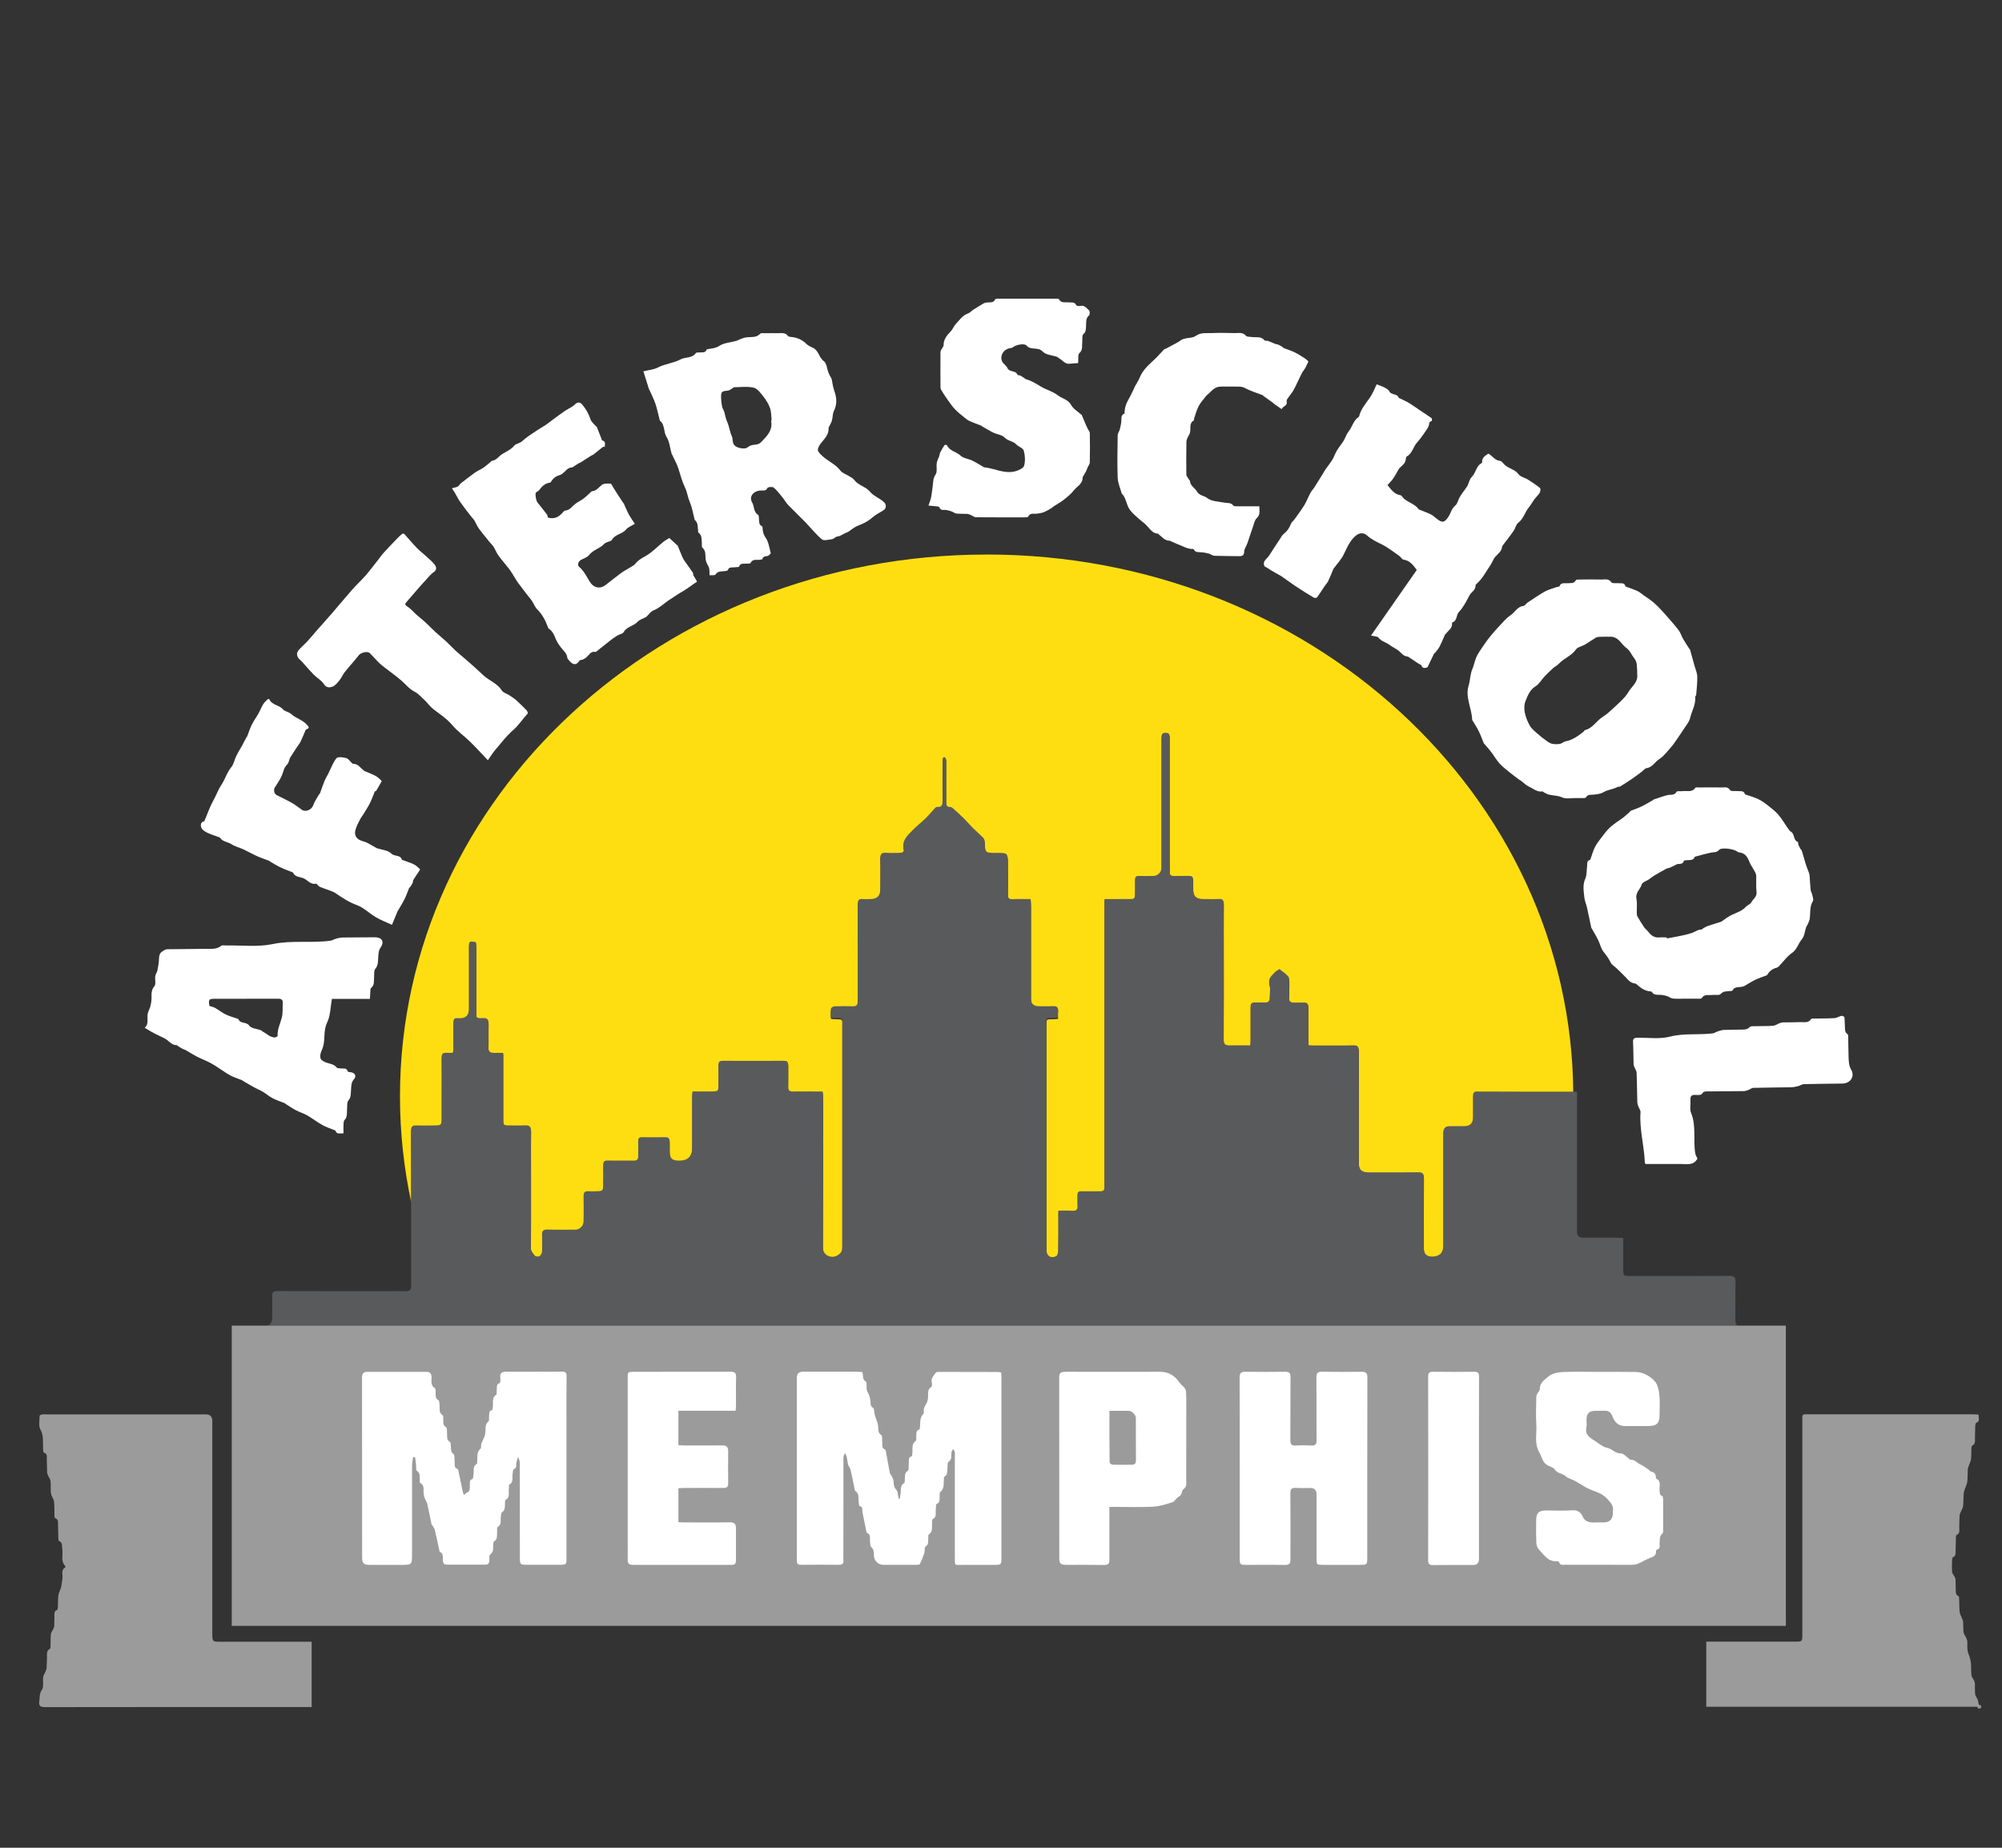
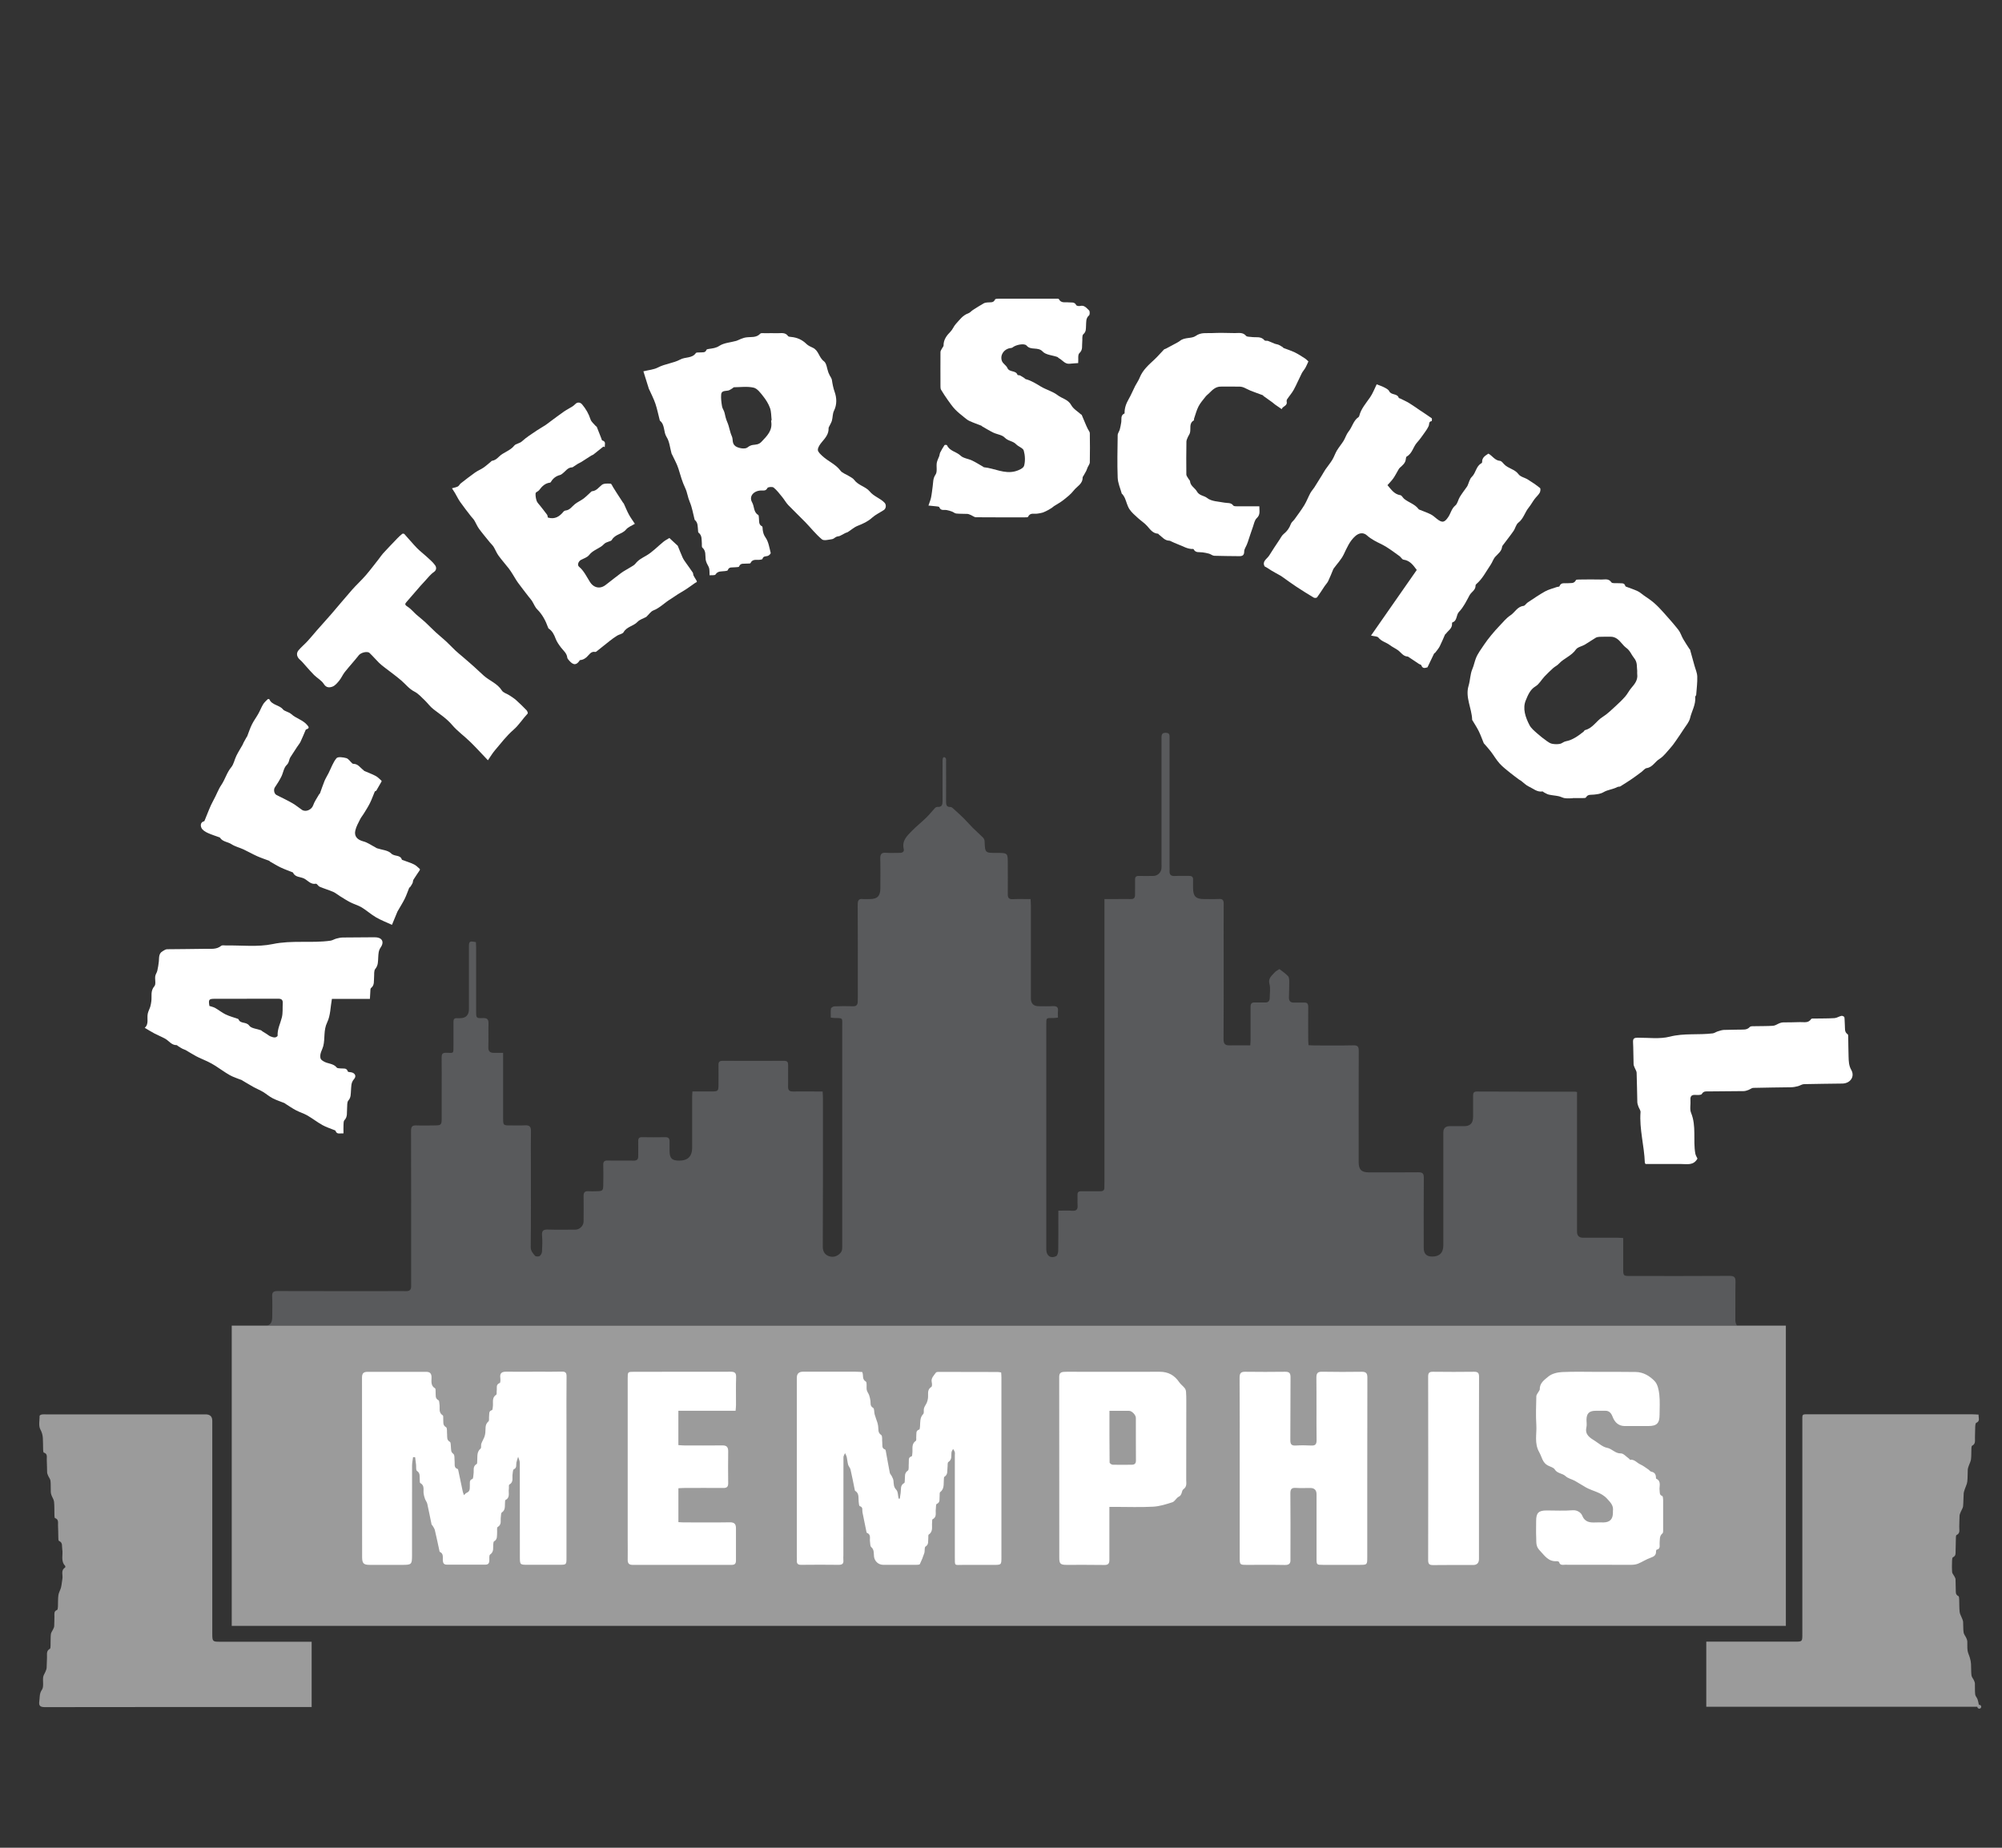
<svg xmlns="http://www.w3.org/2000/svg" id="Layer_1" version="1.1" viewBox="0 0 520 480">
  <rect x="0" y="0" width="520" height="480" fill="#333333" stroke="none" />
  <defs>
    <style>
      .st0 {
        fill: #fff;
      }

      .st1 {
        fill: #595a5c;
      }

      .st2 {
        fill: #9b9b9b;
      }

      .st3 {
        fill: #ffde11;
      }

      .st4 {
        fill: none;
        stroke: #939598;
        stroke-linecap: round;
        stroke-linejoin: round;
      }
    </style>
  </defs>
  <rect class="st0" x="72.76" y="347.97" width="375" height="71.39" />
  <g>
    <path class="st0" d="M167.12,96.46c1.41-.35,2.72-.44,3.78-1,1.86-.97,4.05-1.12,5.77-2.06,1.33-.73,3.09-.26,4.07-1.68.15-.22.75-.13,1.15-.17.6-.07,1.31.16,1.61-.68.05-.14.41-.2.64-.23.93-.15,1.78-.19,2.71-.8,1.21-.79,2.89-.87,4.35-1.28.43-.12.83-.37,1.25-.52.44-.16.88-.33,1.34-.39,1.26-.19,2.63.17,3.68-.97.22-.23.84-.11,1.28-.12,1.04-.01,2.08-.03,3.12,0,.99.03,2.08-.31,2.83.75.12.17.52.19.79.22,1.54.14,2.86.72,3.98,1.82.44.43,1.05.72,1.62.97,1.55.68,1.6,2.55,2.91,3.52.72.53.79,1.93,1.17,2.94.09.24.21.47.32.7.2.41.53.8.59,1.23.16,1.08.35,2.09.73,3.15.51,1.46.63,3.22-.19,4.85-.37.74-.31,1.7-.53,2.53-.12.48-.41.92-.62,1.37-.1.21-.26.43-.25.63.06,1.51-.83,2.51-1.72,3.57-.5.59-1.05,1.35-1.07,2.05,0,.54.71,1.16,1.21,1.63,1.46,1.36,3.41,2.09,4.66,3.77.48.64,1.44.92,2.17,1.39.49.31,1.08.57,1.4,1.01,1.05,1.44,2.99,1.74,4.01,2.98,1.11,1.36,2.76,1.77,3.89,2.97.47.5.41,1.49-.2,1.88-1.03.68-2.18,1.21-3.08,2.02-1.12,1.01-2.39,1.56-3.75,2.1-.91.36-1.68,1.08-2.53,1.61-.19.12-.43.14-.63.24-.49.25-.95.54-1.44.76-.28.12-.62.1-.9.23-.39.17-.72.56-1.11.61-.89.12-2.12.48-2.64.05-1.59-1.32-2.88-2.99-4.33-4.48-1.46-1.5-2.98-2.93-4.43-4.44-.58-.61-.98-1.37-1.52-2.03-.71-.87-1.4-1.8-2.26-2.5-.32-.27-1.48-.16-1.61.1-.43.88-1.12.63-1.74.66-1.88.1-3.13,1.53-2.24,3.09.61,1.06.33,2.54,1.58,3.26.16.09.14.51.18.78.11.79-.16,1.7.83,2.19.16.08.11.6.16.91.11.71.24,1.29.73,1.98.78,1.1.99,2.63,1.34,4,.05.19-.42.67-.72.77-.54.18-1.22,0-1.42.81-.03.11-.41.16-.63.2-.88.13-1.93-.31-2.48.87-.08.17-.67.09-1.03.13-.7.1-1.54-.24-1.94.77-.07.18-.74.13-1.13.19-.67.09-1.47-.2-1.81.77-.05.14-.49.18-.76.22-.87.12-1.8-.09-2.42.89-.16.26-.94.13-1.53.2-.03-.71,0-1.28-.11-1.81-.1-.45-.41-.85-.6-1.29-.13-.31-.26-.64-.31-.98-.14-1.08.15-2.25-.86-3.12-.2-.17-.1-.69-.13-1.04-.09-1.01.11-2.1-.87-2.85-.12-.09-.09-.37-.12-.57-.11-.97.03-2.01-.86-2.74-.03-.02-.03-.07-.04-.11-.4-1.53-.64-3.13-1.26-4.57-.51-1.17-.64-2.47-1.14-3.52-.8-1.66-1.26-3.36-1.79-5.09-.39-1.26-1.08-2.42-1.63-3.63-.05-.11-.13-.2-.16-.32-.41-1.45-.52-3.08-1.29-4.29-.85-1.34-.38-3.12-1.69-4.2-.06-.05-.08-.13-.1-.21-.37-1.42-.65-2.87-1.12-4.26-.43-1.26-1.06-2.45-1.6-3.67-.02-.04-.06-.06-.07-.1-.45-1.43-.89-2.85-1.45-4.64v.02h.01ZM200.32,109.16s.07,0,.11,0c-.13-1.06-.08-2.19-.43-3.17-.39-1.09-1.05-2.14-1.78-3.06-.7-.88-1.53-2.02-2.48-2.23-1.63-.37-3.39-.12-5.1-.1-.12,0-.24.18-.37.26-.38.21-.75.52-1.16.6-.72.15-1.7-.02-1.79.99-.09,1.02.05,2.08.22,3.1.09.58.53,1.1.65,1.68.18.86.37,1.65.74,2.5.49,1.11.62,2.43,1.17,3.63.37.8-.06,1.83.95,2.56.69.49,2.45.86,3.12.3.37-.31.87-.56,1.34-.63.84-.11,1.57-.07,2.29-.84,1.43-1.51,2.87-2.89,2.52-5.21-.02-.12,0-.24,0-.36h0Z" />
    <path class="st0" d="M357.57,99.83c.75.3,1.41.5,2,.82.47.25,1.06.54,1.26.97.52,1.1,2.14.51,2.49,1.76.02.06.22.07.32.12.78.39,1.59.74,2.34,1.19.98.59,1.91,1.28,2.87,1.92,1.01.68,2.04,1.33,3.02,2.04.12.09.03.74,0,.75-.84.09-.58.81-.79,1.27-.27.59-.64,1.14-1.02,1.67-.64.89-1.26,1.81-2,2.62-1.02,1.13-1.23,2.84-2.69,3.64-.15.08-.2.42-.22.64-.09,1.06-.86,1.64-1.56,2.27-.16.14-.27.34-.38.53-.44.75-.83,1.54-1.33,2.25-.43.61-.98,1.14-1.5,1.74.99,1.14,1.74,2.36,3.36,2.61.37.06.63.67.99.96,1.2.96,2.79,1.36,3.74,2.66.04.06.12.1.19.13.98.4,1.99.74,2.94,1.21.57.28,1.06.74,1.57,1.15,1.46,1.17,2.04.99,3.02-.47.64-.96.83-2.16,1.82-2.97.59-.49.72-1.49,1.16-2.21.55-.9,1.21-1.75,1.82-2.62.07-.09.14-.19.18-.29.36-.78.54-1.76,1.12-2.31,1.08-1.04,1.09-2.79,2.51-3.55.09-.05.18-.2.17-.3-.05-1.18.82-1.66,1.63-2.19,1.04.55,1.65,1.77,3.01,1.88.38.03.76.53,1.08.88,1.05,1.14,2.76,1.25,3.74,2.6.5.68,1.63.87,2.42,1.37,1.09.68,2.17,1.4,3.16,2.21.19.16.11.89-.09,1.23-.35.6-.91,1.07-1.33,1.63-.54.73-.96,1.53-1.53,2.23-1,1.22-1.33,2.87-2.69,3.91-.61.47-.77,1.47-1.25,2.16-.85,1.23-1.79,2.39-2.68,3.59-.11.15-.26.32-.28.49-.13,1.19-1.04,1.81-1.76,2.6-.54.6-.78,1.46-1.25,2.14-1.16,1.7-2.08,3.59-3.68,4.96-.11.09-.22.27-.21.41.02,1.18-1.1,1.64-1.57,2.52-.8,1.49-1.56,3.08-2.71,4.27-.82.85-.42,2.33-1.73,2.76-.07.02-.11.22-.1.33.08,1.23-.97,1.77-1.57,2.59-.07.09-.2.15-.25.24-.46,1.02-.87,2.07-1.38,3.07-.31.6-.78,1.11-1.18,1.65-.07.09-.23.12-.28.21-.56,1.14-1.1,2.28-1.72,3.59-.45.06-1.21.55-1.61-.56-.06-.16-.4-.2-.59-.32-.83-.55-1.65-1.11-2.48-1.66-.16-.1-.32-.26-.49-.27-1.17-.06-1.69-1.07-2.5-1.65-.67-.48-1.45-.82-2.1-1.32-.94-.72-2.18-.94-2.97-1.95-.28-.36-1.07-.31-1.92-.53,4.05-5.81,7.96-11.42,11.88-17.04-.94-1.27-1.78-2.45-3.45-2.68-.37-.05-.64-.63-1.01-.9-1.16-.84-2.3-1.69-3.52-2.45-.98-.61-2.07-1.04-3.07-1.62-.66-.38-1.32-.81-1.88-1.32-.94-.85-2.06-.68-3.02.16-1.51,1.33-2.2,3.08-3.04,4.81-.64,1.31-1.71,2.42-2.58,3.61-.05.06-.09.13-.12.2-.43,1.02-.82,2.06-1.3,3.05-.23.49-.63.89-.94,1.34-.66.98-1.27,1.98-1.97,2.92-.12.16-.65.19-.86.06-1.53-.91-3.04-1.86-4.53-2.84-1.2-.79-2.35-1.64-3.52-2.47-.18-.13-.36-.26-.55-.37-.79-.45-1.59-.86-2.36-1.33-.59-.36-1.15-.78-1.79-1.09-.75-1.35.63-1.94,1.19-2.85.85-1.39,1.77-2.74,2.67-4.1.34-.52.63-1.12,1.1-1.49.88-.71,1.47-1.54,1.85-2.6.16-.45.64-.78.94-1.19.87-1.22,1.77-2.41,2.55-3.68.6-.99,1-2.09,1.55-3.11.29-.54.72-1,1.06-1.51.66-1.03,1.3-2.07,1.94-3.11.32-.51.6-1.05.94-1.55.58-.85,1.26-1.64,1.79-2.52.46-.76.73-1.63,1.18-2.39.52-.87,1.2-1.65,1.73-2.51.48-.78.73-1.71,1.29-2.41.98-1.19,1.25-2.86,2.61-3.78.09-.06.16-.19.18-.3.48-1.88,1.75-3.28,2.81-4.82.72-1.04,1.17-2.28,1.71-3.37v-.02h0Z" />
    <path class="st0" d="M408.5,207.37c-.68,0-1.37.07-2.04-.02-.55-.08-1.06-.4-1.6-.51-.85-.18-1.72-.23-2.56-.42-.44-.1-.85-.37-1.26-.57-.14-.07-.27-.26-.38-.25-1.42.23-2.42-.76-3.56-1.27-.72-.33-1.31-.96-1.96-1.45-.18-.13-.39-.23-.57-.36-.77-.58-1.55-1.14-2.3-1.75-.95-.78-1.94-1.52-2.76-2.43-.86-.95-1.5-2.09-2.28-3.11-.49-.64-1.04-1.24-1.56-1.85-.1-.12-.24-.21-.29-.35-.42-1.01-.78-2.05-1.26-3.04-.46-.94-1.04-1.81-1.57-2.71-.06-.1-.17-.2-.17-.31-.09-2.98-1.84-5.84-.93-8.82.44-1.46.41-3.02.97-4.32.41-.94.57-1.9.92-2.8.49-1.26,1.36-2.38,2.12-3.53.57-.85,1.19-1.66,1.84-2.45.71-.87,1.46-1.72,2.24-2.53.89-.93,1.73-1.98,2.78-2.67,1.16-.76,1.78-2.26,3.39-2.45.39-.04.69-.62,1.08-.88,1.49-.98,2.96-2.01,4.52-2.88.95-.52,2.04-.78,3.08-1.15.22-.08.62-.05.66-.17.4-1.12,1.35-.72,2.11-.81.78-.1,1.69.21,2.18-.81.07-.16.59-.14.9-.15,1.92-.02,3.84-.05,5.76,0,.87.02,1.83-.33,2.55.73.24.35,1.28.16,1.95.23.63.07,1.42-.21,1.67.74.02.06.11.12.18.15,1,.38,2.03.71,3,1.16.56.26,1.04.69,1.54,1.06.91.65,1.87,1.25,2.71,1.98.91.79,1.75,1.68,2.55,2.58,1.3,1.46,2.61,2.92,3.81,4.46.54.69.78,1.59,1.23,2.36.5.88,1.08,1.72,1.62,2.57.04.06.14.1.16.17.39,1.37.77,2.74,1.14,4.11.26.96.71,1.92.74,2.89.05,1.59-.16,3.18-.28,4.77-.01.18-.26.36-.25.52.19,2-.91,3.69-1.34,5.53-.24,1.01-1.02,1.89-1.61,2.8-.71,1.1-1.45,2.19-2.2,3.26-.41.59-.83,1.18-1.32,1.71-.9.99-1.72,2.15-2.82,2.83-1.17.71-1.78,2.16-3.33,2.38-.47.07-.87.64-1.31.97-.83.62-1.65,1.25-2.51,1.83-.99.68-2.01,1.32-3.03,1.95-.19.12-.49.03-.69.14-1.15.61-2.57.73-3.56,1.31-.91.53-1.69.57-2.56.68-.76.1-1.61-.16-2.11.75-.08.15-.51.15-.79.15-.88.02-1.76,0-2.64,0v.05h0ZM425.25,174.28c-.16-1.05.14-2.18-.83-3.36-.65-.79-1.02-1.9-1.96-2.58-.47-.34-.88-.8-1.26-1.25-.76-.91-1.58-1.69-2.87-1.69-.96,0-1.92-.01-2.88.03-.35.01-.73.09-1.02.27-.95.56-1.85,1.21-2.8,1.77-.76.44-1.85.61-2.29,1.24-1.16,1.69-3.14,2.28-4.45,3.72-.41.46-1.03.72-1.49,1.14-.77.7-1.52,1.42-2.24,2.18-.79.84-1.38,1.98-2.32,2.54-1.46.87-2.01,2.4-2.53,3.63-.89,2.12-.09,4.43.96,6.45.42.81,1.21,1.45,1.91,2.08.83.75,1.72,1.43,2.62,2.08.41.3.88.6,1.36.69.65.12,1.36.14,2.01.02.52-.09.97-.57,1.49-.66,1.83-.35,3.25-1.4,4.65-2.51.15-.12.23-.37.38-.41,2.01-.48,2.94-2.4,4.57-3.41,1.23-.77,2.29-1.83,3.38-2.82.87-.79,1.72-1.61,2.49-2.49.59-.67.98-1.51,1.56-2.19.91-1.06,1.77-2.1,1.56-3.63-.03-.24,0-.48,0-.84h0Z" />
-     <path class="st0" d="M437.66,259.43c-1.04,0-2.09.07-3.12-.03-.51-.05-.98-.44-1.49-.62-.44-.15-.9-.24-1.35-.31-.93-.15-2.03.26-2.69-.83-.07-.11-.37-.09-.57-.12-1.36-.17-2.38-.97-3.36-1.84-.14-.12-.34-.2-.53-.22-1.08-.13-1.66-.92-2.33-1.63-.75-.79-1.55-1.53-2.33-2.29-.52-.5-1.24-.89-1.53-1.49-.5-1.05-1.14-1.92-1.87-2.82-.68-.84-.89-2.05-1.39-3.06-.48-.98-1.06-1.92-1.6-2.87-.06-.1-.16-.19-.18-.3-.38-1.76-.72-3.52-1.12-5.27-.2-.87-.59-1.72-.68-2.6-.16-1.63-.49-3.24.25-4.89.43-.97.32-2.18.47-3.28.08-.59-.18-1.34.72-1.56.06,0,.12-.11.14-.18.38-1.05.67-2.15,1.16-3.14.46-.91,1.11-1.74,1.74-2.56.72-.93,1.42-1.9,2.29-2.68,1.01-.91,2.21-1.61,3.29-2.43.6-.46,1.16-.99,1.73-1.49.08-.07.12-.23.21-.27.95-.39,1.94-.71,2.86-1.15,1.01-.49,1.97-1.09,2.95-1.64.07-.04.1-.14.17-.16,1.19-.39,2.36-.83,3.57-1.14.82-.22,1.8.21,2.4-.88.14-.26,1.05-.08,1.6-.16,1.12-.16,2.42.41,3.28-.87.11-.16.6-.09.92-.09,2.04,0,4.08-.03,6.12,0,.69,0,1.42-.22,1.98.69.22.37,1.34.2,2.05.26.68.06,1.49-.19,1.8.76.02.06.11.12.18.14,1.05.37,2.13.65,3.13,1.11.83.38,1.62.91,2.35,1.47,1.05.82,2.13,1.64,3,2.62.9,1.01,1.57,2.23,2.36,3.35.28.39.55.85.94,1.09,1.03.61.55,2.18,1.77,2.66.14.05.08.52.18.77.16.4.38.77.59,1.15.05.1.22.14.25.24.38,1.26.73,2.54,1.12,3.8.19.62.47,1.21.68,1.82.12.33.24.66.26,1,.1,1.19.13,2.4.26,3.59.05.48.34.94.44,1.42.11.53.37,1.23.15,1.59-.94,1.5-.56,3.17-.85,4.74-.1.57-.44,1.1-.68,1.64-.05.11-.15.19-.19.29-.37,1.1-.46,2.44-1.16,3.26-.94,1.11-1.22,2.6-2.54,3.52-1.31.92-2.29,2.32-3.43,3.5-.15.16-.36.31-.57.36-1.05.25-1.83.84-2.38,1.76-.04.07-.08.16-.14.18-.99.39-2.02.7-2.97,1.16-1,.48-1.92,1.11-2.89,1.64-.26.14-.59.2-.89.24-.8.11-1.7-.05-2.17.91-.07.13-.43.15-.66.17-.87.1-1.71-.06-2.47.78-.37.4-1.45.12-2.19.23-.92.13-1.99-.32-2.69.82-.15.25-.97.13-1.49.14-.96.02-1.92,0-2.88,0h.02ZM432.91,243.51c.02.09.04.19.06.28,2.19-.46,4.43-.74,6.53-1.45.81-.27,1.53-.91,2.49-.88.08,0,.16-.16.26-.22.42-.23.82-.51,1.27-.67,1.16-.4,2.35-.75,3.52-1.12.04,0,.07-.04.1-.06.85-.57,1.66-1.24,2.57-1.68,1.31-.63,2.73-1,3.76-2.14.4-.45,1.15-.65,1.41-1.15.46-.88,1.5-1.44,1.36-2.7-.15-1.38-.04-2.79-.08-4.19-.01-.33-.14-.69-.3-.99-.51-.96-1.17-1.85-1.56-2.85-.47-1.2-1.11-2.07-2.47-2.24-.22-.03-.47-.11-.64-.25-.79-.67-4.07-1.13-4.66-.43-.65.76-1.39.56-2.13.72-1.38.29-2.74.69-4.11,1.05-.04,0-.08.04-.1.07-.41,1.05-1.36.74-2.15.86-.23.03-.65.04-.67.13-.24.98-1.04.77-1.7.87-.18.03-.34.17-.51.25-.46.23-.92.47-1.39.66-.32.14-.7.15-1.01.32-1.07.58-2.14,1.18-3.18,1.81-.44.26-.83.62-1.26.91-.66.45-1.74.76-1.91,1.35-.36,1.26-1.67,2.11-1.36,3.67.23,1.16.06,2.39.09,3.59,0,.35,0,.76.17,1.05.53.95,1.12,1.87,1.73,2.78.26.38.65.66.94,1.03.77.98,1.61,1.78,3.01,1.63.63-.07,1.28,0,1.92,0h0Z" />
    <path class="st0" d="M89.19,294.42c-.9-.05-1.69.35-2.03-.65-.03-.09-.18-.15-.29-.19-1.05-.43-2.15-.77-3.13-1.32-1.35-.75-2.57-1.72-3.91-2.49-.94-.54-2-.84-2.96-1.35-.93-.49-1.79-1.09-2.68-1.65-.1-.06-.18-.16-.29-.21-1.04-.42-2.12-.76-3.1-1.27-.89-.46-1.66-1.15-2.53-1.67-.74-.44-1.56-.76-2.32-1.18-.96-.53-1.9-1.11-2.85-1.66-.1-.06-.19-.15-.29-.19-1.04-.43-2.14-.74-3.12-1.29-1.3-.73-2.5-1.64-3.77-2.44-.64-.41-1.31-.77-1.99-1.1-.98-.48-2-.86-2.96-1.37-.94-.49-1.82-1.08-2.74-1.6-.26-.15-.57-.2-.84-.35-.4-.21-.78-.46-1.16-.7-.13-.08-.24-.25-.36-.24-1.33.02-1.98-1.12-2.97-1.67-.93-.51-1.92-.91-2.86-1.4-.81-.43-1.59-.93-2.45-1.43,1.15-.98.52-2.42.79-3.69.13-.62.46-1.19.65-1.8.14-.44.2-.91.27-1.38.19-1.32-.29-2.69.81-3.95.45-.52.09-1.7.21-2.57.07-.5.43-.95.54-1.45.18-.8.32-1.62.4-2.43.09-.97-.08-2.01.96-2.62.37-.21.77-.51,1.16-.52,3.32-.06,6.64-.03,9.95-.11,1.39-.04,2.87.25,4.12-.78.27-.22.85-.08,1.29-.09,4.04-.07,8.2.45,12.07-.36,5.03-1.06,10.04-.19,15.01-.88.54-.08,1.04-.42,1.58-.56.53-.14,1.09-.26,1.63-.27,2.76-.04,5.52-.03,8.28-.06,1.84-.02,2.61,1.11,1.57,2.63-.59.86-.58,1.67-.64,2.56-.07,1.06.03,2.08-.77,3.04-.4.49-.24,1.46-.31,2.21-.09.96.16,2.01-.8,2.75-.18.14-.15.6-.17.91-.05.59-.07,1.18-.11,1.9h-9.87c-.39,2.11-.36,4.33-1.23,6.11-1,2.06-.51,4.15-1.01,6.14-.24.94-.87,1.79-.78,2.87.05.59.3.75.79,1.07,1.1.72,2.6.52,3.49,1.66.16.21.67.17,1.02.22.69.09,1.54-.24,1.86.8.04.13.5.16.77.19,1.05.14,1.55.99.84,1.78-.84.94-.7,1.97-.8,3.02-.08.88.03,1.74-.68,2.55-.39.45-.26,1.37-.33,2.08-.1,1.04.18,2.13-.69,3.03-.25.26-.21.83-.24,1.27-.04.67,0,1.35,0,2.17l-.03-.02h0ZM54.37,261.31c.52.18,1.08.28,1.55.55.92.52,1.75,1.22,2.7,1.67,1,.48,2.1.76,3.15,1.13.07.03.16.08.19.14.47,1.23,2,.55,2.77,1.63.54.75,2.02.82,3.07,1.21.14.05.23.2.36.28.36.23.74.45,1.1.68.32.21.62.47.97.62.37.16.78.29,1.17.28.25,0,.71-.29.71-.43-.1-1.71.71-3.19,1.1-4.77.29-1.18.16-2.46.23-3.69.05-.86-.3-1.17-1.19-1.17-5.47.03-10.94,0-16.4.02-1.61,0-1.73.17-1.46,1.85h-.02,0Z" />
    <path class="st0" d="M156.73,116c-.87.7-1.75,1.41-2.63,2.1-.14.11-.35.14-.51.24-.86.55-1.72,1.12-2.58,1.66-.28.18-.6.3-.89.47-.33.2-.64.42-.97.63-.18.12-.38.3-.57.31-1.12.03-1.64.96-2.39,1.54-.23.18-.47.38-.74.45-1.01.26-1.77.83-2.31,1.72-.06.1-.15.24-.23.25-1.32.14-2.14.97-2.88,1.97-.24.32-.88.5-.91.79-.06.65.06,1.36.27,1.98.16.47.58.85.9,1.26.6.78,1.23,1.54,1.8,2.33.15.2.15.52.2.74,1.83.56,3.06-.27,4.11-1.57.11-.13.32-.24.49-.25,1.13-.11,1.66-1.04,2.44-1.66.69-.55,1.52-.9,2.23-1.43.64-.48,1.19-1.07,1.79-1.6.14-.12.28-.31.44-.32,1.17-.1,1.74-1.04,2.56-1.67.53-.4,1.49-.33,2.24-.3.23,0,.45.59.65.91.32.5.63,1.01.95,1.51.55.86,1.11,1.72,1.67,2.57.04.06.13.1.16.17.44.95.82,1.92,1.31,2.83.44.82,1.01,1.58,1.57,2.44-.74.46-1.73.81-2.3,1.5-1,1.22-2.82,1.17-3.67,2.68-.26.47-1.4.41-2.04,1.09-1.09,1.17-2.83,1.48-3.87,2.84-.47.61-1.39.88-2.12,1.27-.66.35-1.02,1.33-.51,1.76,1.31,1.1,1.99,2.63,2.88,4.02.77,1.21,2.04,1.7,3.26,1.19.5-.21.94-.58,1.37-.92,1.17-.89,2.3-1.82,3.49-2.69.71-.51,1.5-.91,2.25-1.38.5-.32,1.09-.58,1.43-1.03.75-.97,1.75-1.46,2.79-2.06,1.64-.95,2.99-2.41,4.49-3.62.45-.37.99-.63,1.51-.96.6.55,1.28,1.18,1.96,1.81.09.08.2.15.24.25.42,1,.8,2.03,1.25,3.02.24.52.59.99.92,1.46.56.81,1.17,1.6,1.71,2.43.14.21.09.55.21.79.17.36.41.69.61,1.04.11.19.25.38.25.58,0,.09-.29.18-.44.28-.8.56-1.59,1.14-2.41,1.68-.66.44-1.36.81-2.03,1.23-.66.42-1.28.89-1.94,1.29-1.54.92-2.78,2.3-4.51,2.97-.63.25-1.08.96-1.61,1.46-.08.08-.15.18-.25.23-.75.41-1.66.66-2.21,1.25-1.05,1.12-2.79,1.23-3.63,2.69-.27.47-1.15.57-1.7.91-.65.4-1.27.87-1.88,1.34-1.16.91-2.31,1.84-3.46,2.76-.09.07-.23.15-.32.13-1.14-.26-1.63.81-2.23,1.33-.48.41-.88.65-1.45.75-.12.02-.3,0-.34.08-1.13,1.75-2.07.92-2.99-.2-.12-.14-.24-.32-.26-.49-.12-1.15-1-1.8-1.63-2.62-.54-.72-1.09-1.48-1.4-2.31-.39-1.06-.86-2-1.83-2.64-.08-.05-.11-.2-.15-.31-.63-1.73-1.46-3.32-2.8-4.66-.6-.6-.9-1.48-1.38-2.22-.26-.4-.6-.75-.89-1.13-.91-1.19-1.84-2.36-2.72-3.57-.49-.67-.88-1.41-1.33-2.11-.34-.54-.67-1.08-1.06-1.58-.88-1.13-1.84-2.2-2.68-3.36-.5-.69-.81-1.52-1.26-2.26-.25-.41-.63-.74-.94-1.12-.95-1.18-1.94-2.34-2.84-3.56-.5-.68-.81-1.49-1.25-2.22-.23-.38-.58-.68-.85-1.04-.95-1.23-1.92-2.46-2.81-3.73-.51-.72-.88-1.53-1.33-2.29-.25-.43-.53-.84-.8-1.26.52-.15,1.06-.23,1.53-.47.31-.16.47-.59.76-.81,1.23-.96,2.46-1.92,3.73-2.82.67-.48,1.47-.78,2.15-1.25.68-.46,1.29-1.03,1.93-1.55.09-.07.17-.21.26-.22.76-.12,1.27-.51,1.83-1.07,1.15-1.17,2.91-1.52,4.01-2.91.39-.49,1.37-.52,2.01-1.12,1.15-1.06,2.51-1.89,3.81-2.78.7-.48,1.45-.87,2.16-1.34.47-.3.9-.66,1.35-.99,1.17-.86,2.33-1.75,3.53-2.58.71-.49,1.49-.88,2.22-1.34.28-.18.53-.4.77-.64.56-.56,1.28-.47,1.77.12.97,1.16,1.7,2.42,2.17,3.88.21.65.88,1.15,1.35,1.71.07.09.23.13.27.22.4,1,.79,2.01,1.19,3.02.07.18.12.48.23.51,1.08.3.61,1.11.66,1.75-.12-.06-.23-.11-.35-.17h-.01Z" />
    <path class="st0" d="M280.07,94.32c-.8.06-1.52.09-2.23.17-1.25.14-1.85-.94-2.77-1.42-.17-.09-.29-.29-.47-.35-1.28-.45-2.96-.52-3.77-1.39-1.24-1.33-3.06-.22-4.18-1.55-.57-.68-2.8-.22-3.63.47-.16.14-.44.16-.67.19-1.6.25-2.68,1.83-2.1,3.36.26.68,1.12,1.12,1.41,1.79.52,1.21,2.21.53,2.63,1.8.04.11.46.05.66.15.38.19.74.44,1.11.67.13.08.22.25.36.28,1.44.37,2.66,1.17,3.92,1.92,1.4.84,3.09,1.26,4.36,2.24,1.15.89,2.74,1.1,3.55,2.6.53.97,1.66,1.62,2.52,2.4.06.05.17.07.19.12.4.95.8,1.9,1.2,2.84.12.28.25.55.39.83.18.36.51.72.52,1.08.04,2.52.05,5.04,0,7.56,0,.45-.38.89-.57,1.33-.13.31-.22.64-.37.94-.21.41-.45.81-.68,1.21-.09.16-.26.34-.25.5.03,1.67-1.49,2.29-2.31,3.36-.74.97-1.76,1.74-2.72,2.51-.75.59-1.61,1.04-2.41,1.56-.21.14-.38.32-.59.46-.26.18-.53.34-.81.49-.48.25-.96.52-1.47.7-.44.15-.92.2-1.38.28-.87.16-1.95-.35-2.49.85-.06.13-.52.12-.79.12-4.24,0-8.48.02-12.72-.02-.46,0-.92-.41-1.39-.6-.28-.12-.57-.26-.87-.27-.96-.05-1.92,0-2.88-.1-.37-.04-.71-.36-1.08-.5-.46-.17-.93-.32-1.41-.4-.69-.12-1.52.26-1.91-.75-.07-.18-.65-.19-1-.24-.5-.07-1.01-.1-1.81-.18.26-.8.54-1.42.67-2.07.2-.97.29-1.96.43-2.94.15-1.03.04-2.02.74-3.04.51-.73.16-2.02.32-3.04.1-.61.44-1.19.65-1.79.1-.29.1-.63.24-.9.34-.66.7-1.3,1.12-1.92.07-.1.6-.07.64.02.67,1.55,2.43,1.66,3.52,2.71.73.7,2.01.8,3,1.27s1.92,1.08,2.88,1.62c.07.04.12.13.19.13,2.73.27,5.32,1.8,8.14,1.05.87-.23,2.12-.78,2.3-1.44.34-1.23.26-2.7-.09-3.94-.19-.67-1.38-1.01-1.98-1.64-.82-.87-2.09-.81-2.96-1.73-.69-.73-2-.83-2.99-1.31s-1.93-1.07-2.88-1.61c-.07-.04-.1-.14-.17-.16-1.04-.41-2.09-.77-3.11-1.24-.51-.23-.96-.61-1.4-.97-.81-.66-1.64-1.3-2.35-2.05-.7-.73-1.28-1.58-1.87-2.4-.62-.87-1.21-1.77-1.76-2.69-.15-.25-.16-.61-.16-.92,0-2.96-.03-5.92,0-8.88,0-.36.31-.72.49-1.08.1-.21.32-.4.31-.6-.02-1.55.82-2.62,1.84-3.66.54-.55.81-1.37,1.33-1.93.97-1.04,1.78-2.27,3.24-2.78.47-.16.82-.63,1.25-.9.91-.59,1.84-1.16,2.78-1.7.26-.15.6-.19.91-.23.74-.1,1.61.21,2.04-.79.07-.16.58-.18.89-.18h14.99c.24,0,.62-.02.68.1.58,1.14,1.65.74,2.54.85.71.09,1.51-.21,1.97.71.1.2.69.3,1,.22,1.13-.29,1.7.57,2.33,1.15.23.21.23,1.11,0,1.3-.88.75-.71,1.71-.78,2.64-.06.8.09,1.57-.71,2.26-.39.34-.19,1.36-.28,2.07-.12.96.23,1.95-.74,2.84-.46.42-.22,1.59-.31,2.56l.02.03h0Z" />
    <path class="st0" d="M339.85,93.88c-.28.59-.48,1.13-.76,1.62-.29.52-.71.96-.98,1.49-.72,1.41-1.32,2.88-2.08,4.27-.48.87-1.16,1.62-1.71,2.45-.12.18-.16.47-.11.69.2,1.08-1.09,1.1-1.29,1.89-.57-.39-1.14-.78-1.71-1.18-.27-.19-.5-.43-.77-.62-.75-.55-1.52-1.08-2.28-1.63-.06-.04-.07-.16-.13-.18-1.08-.4-2.16-.78-3.23-1.2-.58-.23-1.11-.56-1.69-.8-.32-.13-.68-.23-1.02-.24-1.68-.03-3.36-.02-5.04-.01-1.31,0-2.14.86-2.98,1.7-.31.31-.68.57-.94.91-.64.82-1.36,1.62-1.83,2.54-.51.99-.78,2.1-1.15,3.16-.05.15.03.42-.05.46-1.34.76-.74,2.1-1.01,3.19-.1.43-.41.8-.58,1.21-.15.36-.34.73-.35,1.11-.04,2.84-.06,5.68-.02,8.51,0,.43.41.86.64,1.28.09.17.3.31.31.47.08,1.27,1.28,1.78,1.77,2.66.65,1.18,1.87,1.08,2.7,1.75,1.11.89,2.95.9,4.49,1.2.79.16,1.66-.09,2.28.74.17.23.74.21,1.13.21,1.83.02,3.67,0,5.64,0-.02,1.17.33,2.14-.67,3.07-.56.52-.72,1.49-1,2.28-.47,1.31-.89,2.63-1.33,3.95-.08.25-.19.49-.29.74-.23.56-.64,1.11-.64,1.67,0,.97-.41,1.25-1.29,1.24-2.16-.04-4.32-.02-6.48-.1-.46-.02-.89-.41-1.36-.55-.56-.16-1.14-.26-1.71-.34-.83-.12-1.8.2-2.3-.82-.01-.03-.07-.06-.1-.06-1.49.09-2.7-.77-4.02-1.23-.59-.21-1.15-.5-1.72-.75-.14-.06-.28-.17-.42-.17-1.23,0-1.89-.95-2.74-1.59-.09-.07-.17-.23-.25-.23-1.34-.08-1.99-1.06-2.78-1.96-.7-.8-1.64-1.38-2.43-2.11-.78-.72-1.63-1.42-2.2-2.29-.56-.85-.78-1.92-1.19-2.88-.14-.33-.36-.63-.56-.93-.06-.09-.22-.14-.25-.24-.38-1.38-1.01-2.75-1.06-4.15-.14-3.67-.05-7.35,0-11.03,0-.5.41-.98.55-1.49.17-.6.26-1.22.37-1.83.14-.82-.24-1.82.82-2.31.03,0,.05-.07.05-.1-.02-1.3.39-2.46,1.04-3.59.64-1.1,1.12-2.3,1.7-3.44.38-.74.89-1.43,1.19-2.2.8-2,2.36-3.33,3.87-4.74.86-.8,1.61-1.71,2.43-2.55.12-.12.35-.14.51-.23.76-.4,1.52-.8,2.28-1.22.47-.26.98-.49,1.4-.83,1.22-.97,2.99-.5,4.05-1.25,1.4-.99,2.75-.67,4.13-.74,1.99-.1,4-.04,6,0,1.02.02,2.11-.29,2.96.72.24.28.9.21,1.37.29,1.17.19,2.48-.28,3.43.88.15.18.63.04.92.15.6.21,1.16.51,1.75.73.32.12.69.14,1,.28.38.17.73.41,1.09.63.06.04.08.16.14.18.99.38,2,.7,2.95,1.15.92.45,1.78,1.02,2.65,1.58.34.22.63.54.85.74l.04.02h0Z" />
    <path class="st0" d="M101.81,240.25c-1.43-.66-2.85-1.2-4.14-1.95-1.3-.75-2.42-1.79-3.71-2.57-.91-.55-1.98-.83-2.94-1.32-.95-.48-1.84-1.07-2.75-1.63-.59-.36-1.12-.83-1.74-1.1-1.15-.49-2.35-.84-3.5-1.33-.38-.16-.72-.83-.98-.78-1.33.27-2.12-.86-3.03-1.33-.94-.49-2.34-.3-2.89-1.52-.02-.03-.05-.07-.08-.09-1.04-.42-2.11-.79-3.12-1.27-.97-.46-1.89-1.04-2.83-1.57-.06-.04-.1-.14-.16-.17-1.05-.4-2.13-.75-3.16-1.21-1.21-.54-2.36-1.21-3.56-1.77-1.02-.47-2.17-.73-3.1-1.34-.94-.62-2.22-.6-2.92-1.61-.04-.06-.1-.14-.17-.16-1.04-.39-2.11-.7-3.11-1.17-.62-.29-1.34-.73-1.6-1.3-.24-.51-.34-1.47.7-1.72.08-.02.12-.19.17-.3.74-1.74,1.35-3.55,2.27-5.19.73-1.29,1.22-2.75,2.01-3.91,1.01-1.48,1.43-3.23,2.59-4.63.67-.81.85-2.01,1.34-2.99.49-.99,1.09-1.92,1.63-2.88.09-.16.14-.36.23-.53.26-.48.52-.95.79-1.42.04-.07.12-.11.14-.18.41-1.05.75-2.13,1.25-3.13.47-.96,1.14-1.83,1.66-2.77.45-.8.77-1.66,1.24-2.44.3-.5.77-.91,1.19-1.33.07-.07.41-.05.43.01.65,1.56,2.55,1.43,3.55,2.64.42.51,1.5.62,2.18,1.24,1.24,1.12,3,1.49,4.12,2.84.39.47.61.76-.11,1.05-.11.04-.26.09-.3.18-.45,1.02-.85,2.06-1.33,3.07-.23.48-.6.89-.89,1.34-.58.89-1.16,1.79-1.74,2.68-.41.63-.29,1.39-.98,2.04-.75.7-.89,2.03-1.39,3.03-.49.97-1.07,1.89-1.68,2.79-.38.56-.2,1.65.43,1.97,1.38.7,2.79,1.36,4.13,2.13.87.49,1.64,1.16,2.47,1.72,1,.68,2.53-.04,2.91-1.14.35-1.02,1.01-1.92,1.55-2.88.05-.1.19-.16.23-.26.39-1.06.74-2.15,1.17-3.2.29-.7.71-1.35,1.05-2.03.67-1.32,1.15-2.78,2.07-3.9.36-.43,1.73-.25,2.54-.02.6.17,1.03.9,1.55,1.37.08.07.22.12.33.12,1.18,0,1.74,1.01,2.55,1.6.09.07.15.2.25.24.99.44,2.01.8,2.97,1.31.55.29.99.79,1.47,1.2.05.04.07.17.05.22-.45.8-.9,1.6-1.37,2.39-.07.11-.34.12-.39.23-.43.99-.77,2.02-1.25,2.98-.48.97-1.08,1.89-1.65,2.82-.28.47-.66.89-.9,1.38-.47.96-1.03,1.92-1.26,2.95-.35,1.53.56,2.42,2.09,2.82,1.08.28,2.04.99,3.05,1.51.17.09.32.22.5.28,1.25.42,2.85.5,3.67,1.34.86.88,2.37.27,2.78,1.61,0,.03.06.05.09.07,1.02.38,2.08.7,3.06,1.17.56.26,1.01.76,1.49,1.17.06.05.06.26,0,.34-.54.82-1.11,1.62-1.63,2.46-.15.25-.11.62-.24.9-.16.35-.39.67-.61,1-.06.09-.22.13-.26.22-.39.95-.71,1.94-1.17,2.86-.51,1.03-1.14,2.01-1.71,3.01-.06.1-.13.2-.17.3-.46,1.11-.91,2.21-1.41,3.41v.03h0Z" />
    <path class="st0" d="M126.72,197.49c-1.62-1.7-3.07-3.3-4.61-4.8-1.53-1.5-3.32-2.76-4.69-4.38-1.4-1.65-3.15-2.77-4.81-4.05-.88-.67-1.54-1.63-2.35-2.4-.83-.79-1.63-1.7-2.62-2.2-1.39-.71-2.27-1.91-3.39-2.87-1.4-1.21-2.92-2.28-4.38-3.42-.5-.39-1.01-.78-1.45-1.22-.83-.82-1.58-1.72-2.43-2.52-.59-.56-2.27-.08-2.78.57-1.18,1.5-2.47,2.9-3.66,4.39-.53.67-.86,1.5-1.4,2.17-.51.62-1.09,1.35-1.8,1.61-.7.26-1.58.37-2.23-.67-.59-.94-1.7-1.53-2.53-2.34-.77-.76-1.46-1.59-2.19-2.39-.48-.53-.93-1.11-1.47-1.57-.82-.7-1.07-1.66-.39-2.47.72-.86,1.6-1.57,2.36-2.4.82-.88,1.57-1.83,2.36-2.73,1.27-1.45,2.58-2.87,3.84-4.33,1.79-2.07,3.53-4.2,5.34-6.25,1.13-1.28,2.4-2.43,3.52-3.72,1.21-1.39,2.31-2.88,3.45-4.32.37-.47.69-.98,1.09-1.42,1.23-1.34,2.49-2.65,3.75-3.96.38-.4.8-.78,1.23-1.12.11-.09.45-.06.55.05,1.09,1.19,2.11,2.44,3.23,3.6.79.82,1.71,1.49,2.55,2.27.78.73,1.64,1.42,2.23,2.28.28.41.47,1.17-.37,1.74-.9.61-1.58,1.56-2.35,2.37-.36.38-.71.75-1.05,1.14-1.21,1.39-2.41,2.8-3.63,4.19-.46.51-.58.77.17,1.24.89.56,1.58,1.43,2.38,2.14.75.66,1.55,1.26,2.28,1.94.94.87,1.82,1.8,2.76,2.66.86.79,1.79,1.52,2.65,2.32.81.75,1.56,1.57,2.37,2.33.59.56,1.23,1.07,1.85,1.6,1.01.87,2.02,1.73,3.01,2.62.86.77,1.68,1.58,2.54,2.34,1.51,1.35,3.54,2.02,4.7,3.86.38.6,1.31.83,1.97,1.26.59.39,1.2.77,1.72,1.23.95.85,1.86,1.74,2.74,2.66.19.2.38.73.28.84-1.29,1.36-2.25,2.97-3.71,4.24-1.79,1.55-3.25,3.49-4.8,5.31-.64.75-1.14,1.61-1.83,2.6v-.02h0Z" />
    <path class="st0" d="M440.9,300.97c-1.03,1.87-2.72,1.4-4.26,1.41-3.08.02-6.15,0-9.22,0-.08-.15-.19-.24-.19-.35-.15-4.39-1.45-8.69-1.12-13.13.03-.47-.38-.96-.55-1.45-.12-.36-.27-.74-.28-1.11-.07-2.56-.09-5.12-.18-7.67-.01-.42-.32-.82-.48-1.24-.12-.32-.3-.65-.31-.97-.07-1.92-.04-3.84-.14-5.75-.05-.94.34-1.14,1.18-1.14,2.8-.02,5.72.4,8.36-.27,3.74-.96,7.48-.39,11.18-.86.44-.06.83-.38,1.27-.51.52-.16,1.05-.35,1.58-.38,1.36-.07,2.72-.02,4.08-.08.92-.04,1.89.17,2.67-.68.25-.27.91-.2,1.39-.21,1.56-.04,3.12,0,4.67-.11.59-.05,1.14-.47,1.72-.69.29-.11.6-.18.9-.19,1.44-.03,2.88,0,4.32-.07,1.01-.06,2.17.36,2.94-.8.13-.19.68-.12,1.04-.13,1.68-.03,3.36,0,5.03-.11.61-.04,1.18-.46,1.8-.59.23-.05.73.19.76.36.11.66.05,1.36.12,2.03.09.83-.19,1.77.73,2.4.18.12.14.6.15.91.04,1.64.03,3.28.09,4.92.04,1.17.05,2.28.7,3.43.99,1.74-.26,3.5-2.3,3.54-3.32.06-6.64.06-9.95.15-.53,0-1.05.39-1.59.53-.57.14-1.16.27-1.75.28-3.28.06-6.56.07-9.83.16-.44,0-.86.39-1.31.55-.39.14-.81.29-1.22.29-3.04.04-6.08.04-9.11.08-.64,0-1.29-.13-1.76.67-.18.31-1.1.27-1.68.24-1-.05-1.35.35-1.27,1.33.09,1.11-.24,2.37.16,3.33,1.42,3.45.48,7.08,1.1,10.57.08.47.38.91.57,1.33v-.02h-.01Z" />
  </g>
-   <path class="st3" d="M256.25,144.06c-84.15,0-152.36,63.01-152.36,140.73,0,9.45,1.02,18.68,2.94,27.62,0-6.1,0-12.2-.03-18.3,0-1.09.28-1.49,1.39-1.44,1.64.08,3.28.03,4.92,0,1.46,0,1.64-.19,1.65-1.69.02-2.56,0-5.12,0-7.68,0-2.76.02-5.52-.01-8.28-.01-.84.18-1.23,1.12-1.22,2.09.04,1.95.37,1.95-2,0-2,.02-4,0-6-.01-.72.22-1.05.96-.98.24.02.48,0,.72,0,1.55,0,2.33-.8,2.34-2.41v-16.08c0-1.52.11-1.59,1.81-1.27.02.44.06.91.06,1.38v16.56c0,1.8.02,1.86,1.75,1.79,1.1-.05,1.49.32,1.46,1.42-.06,2.04.03,4.08-.04,6.12-.04,1.13.47,1.51,1.49,1.49.75,0,1.49,0,2.35,0v17.08c0,1.71.07,1.77,1.73,1.77,1.32,0,2.64.06,3.96-.02,1.14-.06,1.57.35,1.54,1.51-.06,2.8-.02,5.6-.02,8.4,0,7.24.04,14.48-.04,21.72-.01,1.04.58,1.59,1.09,2.24.18.23.92.27,1.21.09.33-.21.61-.75.63-1.17.08-1.4.13-2.81.01-4.2-.11-1.29.41-1.55,1.57-1.51,2.36.07,4.72.03,7.08.02,1.12,0,2.13-1,2.14-2.13.02-2.2.03-4.4,0-6.6-.02-.93.32-1.32,1.27-1.25.68.05,1.36.02,2.04,0,1.66-.02,1.79-.13,1.8-1.76.02-1.68.04-3.36,0-5.04-.03-.88.24-1.2,1.15-1.18,2.24.06,4.48-.02,6.72.03.89.02,1.23-.32,1.21-1.18-.02-1.28.04-2.56,0-3.84-.02-.76.22-1.09,1.02-1.07,2,.03,4,.04,6,0,.85-.02,1.14.36,1.12,1.15-.02.8,0,1.6,0,2.4,0,1.93.61,2.53,2.51,2.54,2.24,0,3.36-1.12,3.36-3.35v-13.2c0-.43.04-.86.07-1.42h5.1c1.53,0,1.65-.14,1.67-1.63,0-1.76.03-3.52,0-5.28,0-.77.28-1.05,1.06-1.05,5.32.02,10.64.03,15.96,0,.88,0,1.08.35,1.07,1.14-.04,1.84.03,3.68-.02,5.52-.03,1,.37,1.33,1.33,1.31,2.08-.04,4.16,0,6.24,0h1.41c.03.66.08,1.2.08,1.75,0,12.88.03,25.76-.04,38.64,0,1.28.65,2.01,1.46,2.34.79.31,1.77.35,2.75-.43.79-.64.84-1.2.84-1.97v-57.24c0-2.27.31-2.15-2.09-2.19-.23,0-.47-.05-.88-.09,0-.8-.08-1.59.04-2.35.04-.25.6-.57.93-.58,1.6-.06,3.2-.07,4.8-.02.83.03,1.17-.34,1.22-1.1.02-.4.02-.8.02-1.2,0-8.04.02-16.08-.02-24.12,0-1.07.25-1.57,1.39-1.43.59.07,1.2,0,1.8,0,1.9,0,2.69-.81,2.69-2.76,0-2.56.05-5.12-.02-7.68-.03-1.17.26-1.69,1.53-1.58,1.15.1,2.32,0,3.48.02.73,0,1.26-.27,1.08-1.02-.52-2.19.92-3.45,2.19-4.75,1.16-1.19,2.48-2.22,3.67-3.38.81-.79,1.5-1.69,2.28-2.52.14-.15.41-.28.61-.27,1.19.09,1.35-.58,1.34-1.56-.04-3.36,0-6.72,0-10.08,0-.32-.02-.65.05-.95.03-.15.28-.38.36-.36.18.06.41.23.46.39.08.3.04.63.04.95,0,3.4.02,6.8,0,10.2,0,.88.11,1.47,1.19,1.44.26,0,.56.29.8.51.9.81,1.79,1.62,2.65,2.47.8.79,1.53,1.66,2.33,2.46.86.85,1.78,1.64,2.63,2.5.23.24.4.64.41.98.12,3,.11,3,3.1,3s2.92,0,2.92,2.98c0,2.6.03,5.2,0,7.8,0,.91.31,1.28,1.27,1.24,1.51-.07,3.03-.02,4.65-.02.03.64.08,1.14.08,1.65v24.12c0,1.37.69,2.05,2.07,2.06,1.2,0,2.4.05,3.6-.02,1.01-.06,1.51.24,1.36,1.34-.07.51,0,1.03,0,1.64-.43.04-.78.09-1.13.1-1.97.04-1.9-.23-1.9,1.87v58.32c.05,1.59,1.14,2.37,2.55,1.68.34-.16.54-.93.55-1.42.05-2.96.03-5.92.03-8.88v-1.52c1.24,0,2.43-.07,3.6.02,1.14.09,1.48-.39,1.4-1.45-.06-.88.02-1.76-.02-2.64-.04-.73.26-.99.98-.97,1.64.03,3.28-.02,4.92,0,.75,0,1.12-.26,1.08-1.04-.02-.48.02-.96.02-1.44v-73.43h3.13c1.24,0,2.48-.03,3.72,0,.76.02,1.09-.29,1.09-1.05-.01-1.32.04-2.64.01-3.96-.02-.72.24-1.01.97-.99,1.24.03,2.48,0,3.72,0,1.12,0,2.07-.85,2.17-1.98.04-.4.01-.8.01-1.2v-32.4c0-.82-.1-1.68,1.16-1.61.64.03.95.28.93.95-.02,1.08,0,2.16,0,3.24v30.36c0,.44.03.88,0,1.32-.05.95.32,1.38,1.32,1.33,1.24-.06,2.48.02,3.72-.02.76-.02,1.11.26,1.07,1.04-.03.72,0,1.44,0,2.16,0,2.07.73,2.81,2.77,2.81,1.32,0,2.64.05,3.96-.02.97-.05,1.23.34,1.22,1.26-.03,4.24-.01,8.48-.01,12.72,0,7.48.03,14.96-.03,22.44,0,1.24.43,1.63,1.56,1.61,1.75-.03,3.51,0,5.38,0,.03-.52.08-.94.08-1.36,0-2.88.02-5.76,0-8.64,0-.82.25-1.18,1.1-1.14.88.04,1.76-.03,2.64,0,.89.04,1.23-.42,1.24-1.22,0-1.2.23-2.46-.07-3.58-.41-1.51.61-2.15,1.34-3,.32-.38.83-.59,1.25-.88.73.58,1.59,1.13,2.25,1.86.3.33.29,1.02.3,1.55.01,1.32-.06,2.63-.08,3.95-.02.93.39,1.4,1.38,1.34.84-.05,1.68.03,2.52,0,.83-.04,1.12.3,1.11,1.13-.03,2.92-.01,5.84,0,8.76,0,.35.04.7.07,1.18.55.03,1.06.07,1.57.07,3.36,0,6.72.05,10.08-.03,1.14-.03,1.4.36,1.4,1.42-.03,9.64-.02,19.28-.02,28.91,0,1.94.73,2.67,2.64,2.67,4.28,0,8.56.03,12.84-.02,1.07,0,1.45.27,1.44,1.41-.05,6.08-.03,12.16-.02,18.24,0,1.49.72,2.23,2.17,2.24,1.95,0,2.92-.98,2.92-2.94v-29.28c0-1.09.55-1.64,1.65-1.65h3.72c1.58,0,2.34-.75,2.36-2.37.02-1.84.01-3.68,0-5.52,0-.68.12-1.11.99-1.11,8.33.03,16.66.03,24.99.04-.51-77.32-68.52-139.86-152.35-139.86h-.01Z" />
  <path class="st1" d="M69.37,344.36h381.81c-.26-.38-.45-.82-.44-1.39.04-3.32-.03-6.64.04-9.96.02-1.17-.27-1.57-1.53-1.57-8.56.06-17.12.03-25.68.03-1.95,0-1.96,0-1.96-2v-7.86c-.55-.03-.98-.08-1.41-.08h-9c-1.05,0-1.58-.53-1.58-1.56v-36.28c-.23-.05-.35-.1-.45-.1-8.52,0-17.04,0-25.56-.04-.87,0-.99.43-.99,1.11.01,1.84.02,3.68,0,5.52-.02,1.62-.78,2.37-2.36,2.37h-3.72c-1.1,0-1.65.56-1.65,1.65v29.28c0,1.96-.97,2.94-2.92,2.94-1.45,0-2.17-.75-2.17-2.24-.01-6.08-.03-12.16.02-18.24.01-1.14-.37-1.42-1.44-1.41-4.28.05-8.56.02-12.84.02-1.91,0-2.64-.73-2.64-2.67,0-9.63-.01-19.27.02-28.91,0-1.06-.26-1.45-1.4-1.42-3.36.08-6.72.03-10.08.03-.51,0-1.02-.04-1.57-.07-.03-.48-.07-.83-.07-1.18-.01-2.92-.03-5.84,0-8.76.01-.83-.28-1.17-1.11-1.13-.84.04-1.68-.04-2.52,0-.99.06-1.4-.41-1.38-1.34.02-1.32.09-2.63.08-3.95,0-.53,0-1.22-.3-1.55-.66-.73-1.52-1.28-2.25-1.86-.42.29-.93.5-1.25.88-.73.85-1.75,1.49-1.34,3,.3,1.12.07,2.38.07,3.58-.01.8-.35,1.26-1.24,1.22-.88-.04-1.76.03-2.64,0-.85-.04-1.1.32-1.1,1.14.02,2.88,0,5.76,0,8.64,0,.42-.05.84-.08,1.36-1.87,0-3.63-.03-5.38,0-1.13.02-1.56-.37-1.56-1.61.06-7.48.03-14.96.03-22.44,0-4.24-.02-8.48.01-12.72.01-.92-.25-1.31-1.22-1.26-1.32.07-2.64.02-3.96.02-2.04,0-2.77-.74-2.77-2.81,0-.72-.03-1.44,0-2.16.04-.78-.31-1.06-1.07-1.04-1.24.04-2.48-.04-3.72.02-1,.05-1.37-.38-1.32-1.33.03-.44,0-.88,0-1.32v-30.36c0-1.08-.02-2.16,0-3.24.02-.67-.29-.92-.93-.95-1.26-.07-1.16.79-1.16,1.61v32.4c0,.4.03.8-.01,1.2-.1,1.13-1.05,1.98-2.17,1.98-1.24,0-2.48.03-3.72,0-.73-.02-.99.27-.97.99.03,1.32-.02,2.64-.01,3.96,0,.76-.33,1.07-1.09,1.05-1.24-.03-2.48,0-3.72,0h-3.13v73.43c0,.48-.04.96-.02,1.44.04.78-.33,1.05-1.08,1.04-1.64-.02-3.28.03-4.92,0-.72-.02-1.02.24-.98.97.04.88-.04,1.76.02,2.64.08,1.06-.26,1.54-1.4,1.45-1.17-.09-2.36-.02-3.6-.02v1.52c0,2.96.02,5.92-.03,8.88,0,.49-.21,1.26-.55,1.42-1.41.69-2.5-.09-2.55-1.68v-58.32c0-2.1-.07-1.83,1.9-1.87.35,0,.7-.06,1.13-.1,0-.61-.06-1.13,0-1.64.15-1.1-.35-1.4-1.36-1.34-1.2.07-2.4.02-3.6.02-1.38,0-2.07-.69-2.07-2.06v-24.12c0-.51-.05-1.01-.08-1.65-1.62,0-3.14-.05-4.65.02-.96.04-1.27-.33-1.27-1.24.03-2.6,0-5.2,0-7.8,0-2.98.07-2.98-2.92-2.98s-2.98,0-3.1-3c0-.34-.18-.74-.41-.98-.85-.86-1.77-1.65-2.63-2.5-.8-.8-1.53-1.67-2.33-2.46-.86-.85-1.75-1.66-2.65-2.47-.24-.22-.54-.51-.8-.51-1.08.03-1.19-.56-1.19-1.44.03-3.4,0-6.8,0-10.2,0-.32.04-.65-.04-.95-.05-.16-.28-.33-.46-.39-.08-.02-.33.21-.36.36-.07.3-.05.63-.05.95,0,3.36-.03,6.72,0,10.08,0,.98-.15,1.65-1.34,1.56-.2,0-.47.12-.61.27-.78.83-1.47,1.73-2.28,2.52-1.19,1.16-2.51,2.19-3.67,3.38-1.27,1.3-2.71,2.56-2.19,4.75.18.75-.35,1.03-1.08,1.02-1.16-.02-2.33.08-3.48-.02-1.27-.11-1.56.41-1.53,1.58.07,2.56.02,5.12.02,7.68,0,1.95-.79,2.76-2.69,2.76-.6,0-1.21.06-1.8,0-1.14-.14-1.39.36-1.39,1.43.04,8.04.02,16.08.02,24.12,0,.4,0,.8-.02,1.2-.05.76-.39,1.13-1.22,1.1-1.6-.05-3.2-.04-4.8.02-.33,0-.89.33-.93.58-.12.76-.04,1.55-.04,2.35.41.04.65.09.88.09,2.4.04,2.09-.08,2.09,2.19v57.24c0,.77-.05,1.33-.84,1.97-.98.78-1.96.74-2.75.43-.81-.33-1.46-1.06-1.46-2.34.07-12.88.04-25.76.04-38.64,0-.55-.05-1.09-.08-1.75h-1.41c-2.08,0-4.16-.04-6.24,0-.96.02-1.36-.31-1.33-1.31.05-1.84-.02-3.68.02-5.52,0-.79-.19-1.14-1.07-1.14-5.32.03-10.64.02-15.96,0-.78,0-1.07.28-1.06,1.05.03,1.76,0,3.52,0,5.28-.02,1.49-.14,1.62-1.67,1.63h-5.1c-.03.56-.07.99-.07,1.42v13.2c0,2.23-1.12,3.35-3.36,3.35-1.9,0-2.5-.61-2.51-2.54,0-.8-.02-1.6,0-2.4.02-.79-.27-1.17-1.12-1.15-2,.04-4,.03-6,0-.8-.02-1.04.31-1.02,1.07.04,1.28-.02,2.56,0,3.84.02.86-.32,1.2-1.21,1.18-2.24-.05-4.48.03-6.72-.03-.91-.02-1.18.3-1.15,1.18.05,1.68.03,3.36,0,5.04-.01,1.63-.14,1.74-1.8,1.76-.68.02-1.36.05-2.04,0-.95-.07-1.29.32-1.27,1.25.03,2.2.02,4.4,0,6.6-.01,1.13-1.02,2.13-2.14,2.13-2.36,0-4.72.05-7.08-.02-1.16-.04-1.68.22-1.57,1.51.12,1.39.07,2.8-.01,4.2-.02.42-.3.96-.63,1.17-.29.18-1.03.14-1.21-.09-.51-.65-1.1-1.2-1.09-2.24.08-7.24.04-14.48.04-21.72,0-2.8-.04-5.6.02-8.4.03-1.16-.4-1.57-1.54-1.51-1.32.08-2.64.02-3.96.02-1.66,0-1.73-.06-1.73-1.77v-17.08c-.86,0-1.6,0-2.35,0-1.02.02-1.53-.36-1.49-1.49.07-2.04-.02-4.08.04-6.12.03-1.1-.36-1.47-1.46-1.42-1.73.07-1.75,0-1.75-1.79v-16.56c0-.47-.04-.94-.06-1.38-1.7-.32-1.81-.25-1.81,1.27v16.08c0,1.61-.79,2.41-2.34,2.41-.24,0-.48.02-.72,0-.74-.07-.97.26-.96.98.02,2,0,4,0,6,0,2.37.14,2.04-1.95,2-.94,0-1.13.38-1.12,1.22.03,2.76.01,5.52.01,8.28,0,2.56.02,5.12,0,7.68-.01,1.5-.19,1.68-1.65,1.69-1.64.02-3.28.07-4.92,0-1.11-.05-1.39.35-1.39,1.44.04,12.28.03,24.56.03,36.84,0,1.16-.01,2.32,0,3.48.01.88-.36,1.31-1.29,1.29-1.8-.03-3.6,0-5.4,0-9.32,0-18.64.01-27.96-.02-1.05,0-1.51.24-1.45,1.4.09,1.76.02,3.52.02,5.28,0,1.36-.39,2.06-1.38,2.32h.01Z" />
  <g>
    <line class="st4" x1="514.1" y1="443.37" x2="514.09" y2="443.37" />
    <polygon class="st2" points="80.95 426.47 80.95 426.48 80.96 426.48 80.95 426.47" />
    <path class="st2" d="M513.04,440.2c-.11-.95-.04-1.92-.08-2.88-.01-.29-.15-.58-.27-.85-.2-.43-.57-.82-.62-1.26-.12-.99-.06-1.99-.12-2.99-.03-.51-.14-1.02-.28-1.51-.18-.65-.51-1.27-.61-1.93-.12-.78-.03-1.59-.07-2.39-.02-.3-.14-.6-.26-.87-.22-.49-.62-.94-.7-1.44-.13-.9-.07-1.83-.13-2.75-.02-.33-.18-.65-.3-.97-.2-.54-.54-1.06-.6-1.61-.12-1.06-.07-2.15-.12-3.23-.01-.31-.03-.81-.2-.89-.84-.39-.65-1.12-.69-1.76-.05-.88-.01-1.76-.06-2.64-.02-.27-.21-.54-.34-.8-.17-.34-.51-.67-.54-1.02-.08-1-.05-2-.02-3,.01-.3.05-.79.23-.87.84-.38.66-1.1.69-1.75.04-1.04.03-2.08.07-3.12.01-.31,0-.82.17-.9,1.05-.5.66-1.42.71-2.19.05-.96.01-1.92.08-2.88.03-.37.23-.73.37-1.09.17-.44.49-.85.54-1.3.11-1.11.08-2.23.16-3.35.03-.38.18-.76.3-1.14.21-.64.55-1.26.63-1.91.13-1.02.07-2.07.13-3.11.02-.35.15-.69.26-1.03.19-.57.51-1.11.58-1.69.11-.9.06-1.83.1-2.75.01-.26.03-.69.19-.77.96-.48.71-1.33.74-2.09.04-1,.02-2,.07-3,.01-.29.08-.78.25-.85,1.11-.46.55-1.31.62-2.14-.62-.03-1.16-.08-1.71-.08h-41.99c-2.33,0-2.08-.23-2.08,2.03v55.07c0,1.96-.01,1.96-1.96,1.96h-22.99v16.91h70.9c-.16-.76-.25-1.36-.44-1.93-.14-.44-.56-.81-.61-1.24Z" />
    <path class="st2" d="M56.99,426.48c-1.72,0-1.83-.13-1.85-1.84v-55.55c0-1.11-.58-1.67-1.72-1.67H11.91c-.36,0-.73-.03-1.08.03-.2.04-.54.22-.54.34,0,1.19-.32,2.57.18,3.51.42.78.61,1.48.66,2.27.07,1,.03,2,.07,3,.01.27.05.73.17.77,1.08.32.73,1.2.78,1.89.07,1.08.04,2.16.09,3.24.01.29.14.59.26.87.2.46.57.89.62,1.36.1.95.03,1.92.07,2.88.01.3.09.61.2.89.21.55.59,1.08.65,1.64.12,1.14.06,2.31.1,3.47.01.27.02.74.15.78,1.03.35.74,1.22.78,1.92.07,1.04.04,2.08.08,3.12,0,.31,0,.82.17.89,1.06.45.71,1.39.85,2.16.26,1.44-.47,3.04.75,4.32.08.07.06.39-.02.44-1.18.76-.51,1.94-.69,2.92-.14.73-.17,1.49-.35,2.22-.17.69-.59,1.33-.69,2.02-.14.98-.07,1.99-.12,2.99-.01.3-.06.81-.23.87-.9.34-.66,1.07-.68,1.71-.03.84-.01,1.68-.06,2.52-.02.28-.19.57-.31.84-.19.41-.52.81-.56,1.24-.09,1-.05,2-.08,3-.01.27-.02.7-.17.78-.99.51-.71,1.42-.75,2.21-.05.92-.04,1.84-.1,2.76-.03.34-.18.67-.31.99-.19.47-.53.92-.59,1.4-.14,1.11.22,2.49-.32,3.28-.7,1.02-.53,1.98-.68,2.98-.19,1.22.27,1.53,1.49,1.53,22.63-.04,45.27-.03,67.9-.03h1.35v-16.96h-23.96Z" />
    <g>
      <path class="st2" d="M60.19,344.36v78h403.67v-78H60.19ZM147.14,370.98v33.6c0,1.9,0,1.91-1.86,1.91h-8.16c-2.08,0-2.09,0-2.09-2.16,0-8.12,0-16.24-.02-24.36,0-.51-.28-1.03-.43-1.54-.15.51-.35,1-.45,1.52-.12.62.19,1.35-.69,1.75-.23.11-.22.78-.3,1.2-.17.95.36,2.08-.85,2.76-.19.11-.06.76-.12,1.15-.17.98.42,2.2-.88,2.85-.12.06-.1.45-.12.68-.08.92.17,1.9-.83,2.57-.23.16-.18.74-.25,1.14-.15.91.31,1.97-.83,2.64-.25.15-.1.98-.14,1.49-.07.81.14,1.71-.8,2.23-.14.08-.16.42-.19.65-.12.96.26,2.02-.83,2.77-.3.2-.17,1.06-.2,1.61-.03.68-.33,1.02-1.03,1.02h-9.96c-.76,0-1.04-.34-1.09-1.08-.05-.82.26-1.8-.81-2.26-.02-.01-.03-.07-.04-.11-.4-1.85-.79-3.7-1.22-5.53-.09-.4-.37-.76-.57-1.12-.07-.13-.25-.22-.28-.35-.38-1.78-.71-3.57-1.11-5.34-.11-.47-.44-.87-.61-1.33-.16-.43-.27-.88-.34-1.34-.15-.96.34-2.1-.88-2.75-.16-.09-.1-.6-.13-.92-.08-.79.19-1.62-.73-2.23-.3-.2-.17-1.05-.23-1.6-.08-.65-.16-1.3-.24-1.95-.18-.01-.36-.02-.54-.03v.02c-.09.71-.25,1.43-.26,2.14-.02,7.8-.01,15.6-.01,23.4,0,2.3-.14,2.43-2.46,2.43h-8.52c-1.59,0-1.98-.39-1.98-2,0-15.56,0-31.12-.03-46.68,0-1.09.45-1.45,1.37-1.46,5.12-.01,10.24-.01,15.36,0,.92,0,1.32.45,1.33,1.41.01,1.01-.28,2.16.91,2.87.19.11.12.68.15,1.03.06.76-.19,1.6.76,2.08.2.1.18.66.24,1.01.17.99-.34,2.16.85,2.9.19.12.1.68.13,1.03.08.74-.21,1.52.74,2.06.33.19.19,1.19.26,1.82.07.71-.17,1.48.73,1.98.27.15.2.95.27,1.46.08.59-.08,1.15.62,1.65.4.29.26,1.33.34,2.04.08.71-.25,1.57.78,1.89.08.02.13.2.16.31.39,1.85.77,3.7,1.17,5.55.07.32.21.63.31.94.24-.21.44-.51.71-.62,1-.4.76-1.23.82-2,.05-.58-.23-1.27.67-1.59.23-.08.22-.86.29-1.32.15-.89-.29-1.95.82-2.57.16-.09.12-.59.14-.9.08-1.09-.15-2.23.87-3.1.24-.21.05-.86.19-1.26.2-.58.54-1.12.77-1.69.14-.35.22-.74.27-1.12.13-1.03-.19-2.14.81-2.99.26-.22.1-.91.17-1.38.09-.58-.16-1.31.76-1.55.15-.04.18-.62.22-.96.14-1.05-.34-2.26.87-3.04.19-.12.07-.68.13-1.03.12-.72-.3-1.61.79-2.02.2-.07.2-.9.14-1.36-.16-1.26.46-1.58,1.58-1.57,2.8.04,5.6.01,8.4,0,2,0,4,.04,6-.02.93-.02,1.24.28,1.23,1.23-.05,4.48-.02,8.96-.02,13.44ZM191.17,364.95c0,.47-.06.94-.11,1.53h-14.86v8.92c.52.03.99.09,1.46.09,3.32,0,6.64.04,9.95-.01,1.17-.02,1.54.47,1.53,1.55-.03,2.76-.04,5.52,0,8.27.01.94-.35,1.25-1.26,1.24-3.4-.03-6.8-.01-10.19,0-.47,0-.94.04-1.48.07v8.8c.47.03.93.07,1.4.07,4,0,8,.05,11.99-.02,1.2-.02,1.56.52,1.56,1.54,0,2.8-.01,5.6,0,8.39,0,.78-.28,1.13-1.13,1.13-8.55-.02-17.11-.02-25.67,0-.98,0-1.34-.4-1.32-1.35.03-1.72,0-3.44,0-5.16v-41.98c0-1.64,0-1.67,1.64-1.67,8.36,0,16.71,0,25.07-.02,1.06,0,1.49.27,1.45,1.41-.08,2.4-.02,4.8-.03,7.2ZM260.11,404.48c0,2.03,0,2.04-2.04,2.04-2.68,0-5.36.02-8.04,0-2.14-.02-2.02.43-2.02-2.08,0-8.8,0-17.59,0-26.39,0-.28.06-.58-.02-.84-.08-.29-.28-.54-.43-.81-.14.28-.36.55-.41.84-.14.89.22,1.89-.83,2.56-.26.17-.14.9-.21,1.38-.13.86.18,1.86-.82,2.46-.13.08-.1.45-.13.68-.11,1.16.19,2.41-.96,3.3-.2.15-.09.68-.14,1.03-.11.73.26,1.59-.77,2.05-.23.1-.15.88-.22,1.35-.15.91.37,2.03-.86,2.62-.13.06-.07.52-.1.8-.14,1.09.35,2.33-.87,3.16-.19.13-.08.68-.13,1.03-.09.74.19,1.53-.72,2.1-.32.2-.13,1.14-.31,1.69-.32.97-.7,1.93-1.15,2.85-.09.19-.65.2-.99.2-2.84.02-5.68.01-8.52,0-1.23,0-2.24-.9-2.4-2.12-.11-.87.1-1.8-.74-2.51-.28-.24-.22-.9-.3-1.36-.15-.83.37-1.89-.84-2.34-.03-.01-.05-.07-.06-.1-.36-1.75-.73-3.5-1.07-5.25-.11-.58.23-1.28-.69-1.57-.21-.07-.25-.78-.29-1.2-.11-.99.19-2.11-.92-2.78-.05-.03-.07-.14-.09-.22-.36-1.76-.69-3.54-1.1-5.29-.1-.45-.5-.83-.63-1.28-.18-.63-.2-1.3-.35-1.94-.09-.37-.29-.71-.44-1.06-.14.35-.41.7-.42,1.05-.02,8.48-.02,16.95-.02,25.43,0,.44-.05.88,0,1.32.1.96-.34,1.23-1.25,1.22-3.24-.04-6.48-.04-9.72,0-.84.01-1.17-.3-1.11-1.11.02-.36-.01-.72-.01-1.08v-46.42c0-1.03.53-1.55,1.59-1.56h13.56c.59,0,1.19.05,1.82.08l.03.03c.37.88-.13,1.83.92,2.45.37.22.1,1.44.24,2.17.09.48.46.9.62,1.37.16.47.27.96.34,1.45.09.67-.16,1.36.71,1.85.33.19.22,1.11.38,1.68.2.72.49,1.42.71,2.14.1.3.15.62.2.93.14.8-.17,1.66.8,2.3.36.24.18,1.28.27,1.95.09.66-.23,1.5.74,1.81.08.03.14.19.16.29.35,1.92.68,3.85,1.06,5.77.06.31.37.57.51.88.17.36.39.74.43,1.12.1.84,0,1.63.73,2.39.49.5.43,1.53.62,2.32h.31c.07-.51.14-1.02.22-1.53.14-.9-.18-1.94.92-2.53.17-.09.13-.59.16-.9.09-.82-.18-1.68.79-2.33.35-.24.15-1.27.24-1.94.09-.64-.29-1.49.75-1.77.13-.04.14-.57.18-.87.13-1.09-.32-2.32.9-3.16.2-.14.06-.76.11-1.15.09-.66-.22-1.48.78-1.78.14-.04.18-.57.2-.88.08-1.1-.07-2.21.83-3.15.28-.29.05-1.02.2-1.5.15-.51.51-.95.73-1.44.15-.35.23-.73.29-1.1.17-1.04-.34-2.25.9-3.01.2-.12.19-.78.1-1.15-.27-1.14.55-1.79,1.08-2.56.1-.14.43-.18.65-.18,5.16,0,10.32.01,15.47.03.23,0,.47.07.82.12.03.44.07.86.07,1.29v46.66ZM307.36,386.89c-.49.35-.26,1.49-1.19,1.92-.63.3-1.01,1.22-1.64,1.43-1.63.53-3.33,1.07-5.03,1.16-3.27.18-6.56.05-9.83.05h-1.5l-.02.02v1.62c0,4.04-.02,8.08,0,12.12,0,.92-.26,1.35-1.3,1.33-3.28-.06-6.56-.02-9.84-.03-1.55,0-1.87-.29-1.87-1.81-.01-15.68,0-31.35-.02-47.03,0-.89.37-1.23,1.17-1.29.28-.02.56-.03.84-.03,8.04,0,16.08.03,24.11,0,2.21,0,3.83.91,5.05,2.71.38.56.98.98,1.41,1.52.21.26.34.63.36.96.07.84.07,1.68.07,2.52,0,6.8,0,13.6-.02,20.39,0,.85.25,1.72-.75,2.44ZM355.13,404.52c0,1.97-.02,1.99-2.01,1.99h-9.48c-1.65,0-1.68-.01-1.68-1.66-.01-5.56,0-11.12,0-16.67,0-1.09-.55-1.64-1.64-1.64-1.24,0-2.48.06-3.72-.02-1.07-.07-1.45.27-1.44,1.4.06,5.32.02,10.64.02,15.95,0,.4-.02.8,0,1.2.06,1.02-.28,1.49-1.43,1.47-3.36-.07-6.72-.01-10.08-.03-1.59,0-1.66-.09-1.67-1.73v-23.51c0-7.8.02-15.59-.03-23.39,0-1.15.34-1.55,1.47-1.53,3.44.04,6.88.05,10.32,0,1.07-.02,1.45.31,1.44,1.43-.05,5.44,0,10.88-.05,16.31-.01,1.11.32,1.49,1.42,1.42,1.31-.08,2.64-.07,3.96,0,1.07.06,1.45-.27,1.44-1.41-.06-5.4.01-10.8-.05-16.19-.01-1.21.33-1.6,1.55-1.57,3.4.07,6.8.05,10.2.01,1.12-.01,1.49.34,1.49,1.51-.04,15.55-.02,31.11-.03,46.66ZM384.15,381.44v23.51c0,1.07-.51,1.6-1.54,1.6-3.44,0-6.88-.03-10.32.02-.94.01-1.34-.2-1.34-1.25.03-15.92.03-31.84,0-47.75,0-.97.34-1.23,1.26-1.22,3.56.04,7.12.05,10.68,0,1.03-.01,1.28.37,1.28,1.33-.03,7.92-.02,15.84-.02,23.76ZM431.83,398.32c-.87.69-.67,1.63-.76,2.52-.06.64.31,1.51-.77,1.73-.08.02-.17.28-.16.42.04,1.03-.56,1.38-1.45,1.69-1.12.39-2.13,1.08-3.24,1.53-.57.23-1.25.29-1.88.29-5.68.01-11.36,0-17.04-.02-.58,0-1.33.23-1.57-.69-.03-.13-.41-.24-.61-.23-2.22.15-3.17-1.49-4.47-2.85-.99-1.04-.81-2.05-.86-3.14-.07-1.48-.02-2.96-.02-4.44,0-2.14.62-2.75,2.77-2.75s4.49.13,6.71-.05c1.25-.1,2.2.69,2.45,1.31.74,1.86,2.09,1.92,3.65,1.85.64-.03,1.28,0,1.92,0,1.63-.03,2.43-.84,2.44-2.45,0-.16-.02-.32,0-.48.22-1.44-.6-2.23-1.52-3.24-1.54-1.68-3.66-1.92-5.46-2.91-.98-.54-1.9-1.18-2.89-1.72-.79-.43-1.78-.62-2.41-1.21-.84-.79-2.15-.66-2.83-1.76-.32-.51-1.16-.7-1.78-1.02-1.42-.73-1.55-2.22-2.23-3.42-1.36-2.37-.62-4.75-.77-7.11-.16-2.47-.06-4.96,0-7.44.01-.45.44-.89.67-1.34.09-.17.24-.34.23-.51-.06-1.63,1.27-2.48,2.23-3.29.89-.75,2.32-1.1,3.54-1.16,3.15-.15,6.32-.05,9.48-.05h-.02c3.24.01,6.48-.03,9.72.03,1.96.03,3.63,1.06,4.88,2.37.78.81,1.07,2.26,1.21,3.46.2,1.74.07,3.51.07,5.27,0,2.21-.71,2.94-2.89,2.94s-4.16.02-6.24,0c-1.53-.02-2.53-.99-3.05-2.37-.28-.74-.78-1.63-1.89-1.59-.84.02-1.68,0-2.52,0-1.69,0-2.39.69-2.39,2.37,0,.64.12,1.31-.02,1.91-.46,2.02,1,2.76,2.3,3.6.99.64,1.96,1.53,3.04,1.73,1.33.24,2.11,1.5,3.59,1.46.71-.02,1.45.89,2.17,1.39.09.06.16.27.21.27,1.15-.19,1.79.79,2.68,1.19.74.33,1.4.86,2.08,1.31.27.18.49.54.78.59.87.16,1.18.68,1.21,1.48,0,.12,0,.31.07.34,1.43.67.73,1.98.88,3.01.08.58-.1,1.19.68,1.49.18.07.23.64.24.98.02,2.6.02,5.2,0,7.8,0,.31.02.76-.16.91Z" />
      <path class="st2" d="M293.29,366.5c-1.64-.02-3.27,0-5.12,0h0c0,4.56-.01,8.99.04,13.42,0,.21.52.57.81.58,1.64.05,3.28,0,4.91,0,.76,0,1.13-.28,1.12-1.14-.04-3.68,0-7.35-.02-11.03,0-.75-1.02-1.82-1.74-1.83Z" />
    </g>
  </g>
</svg>